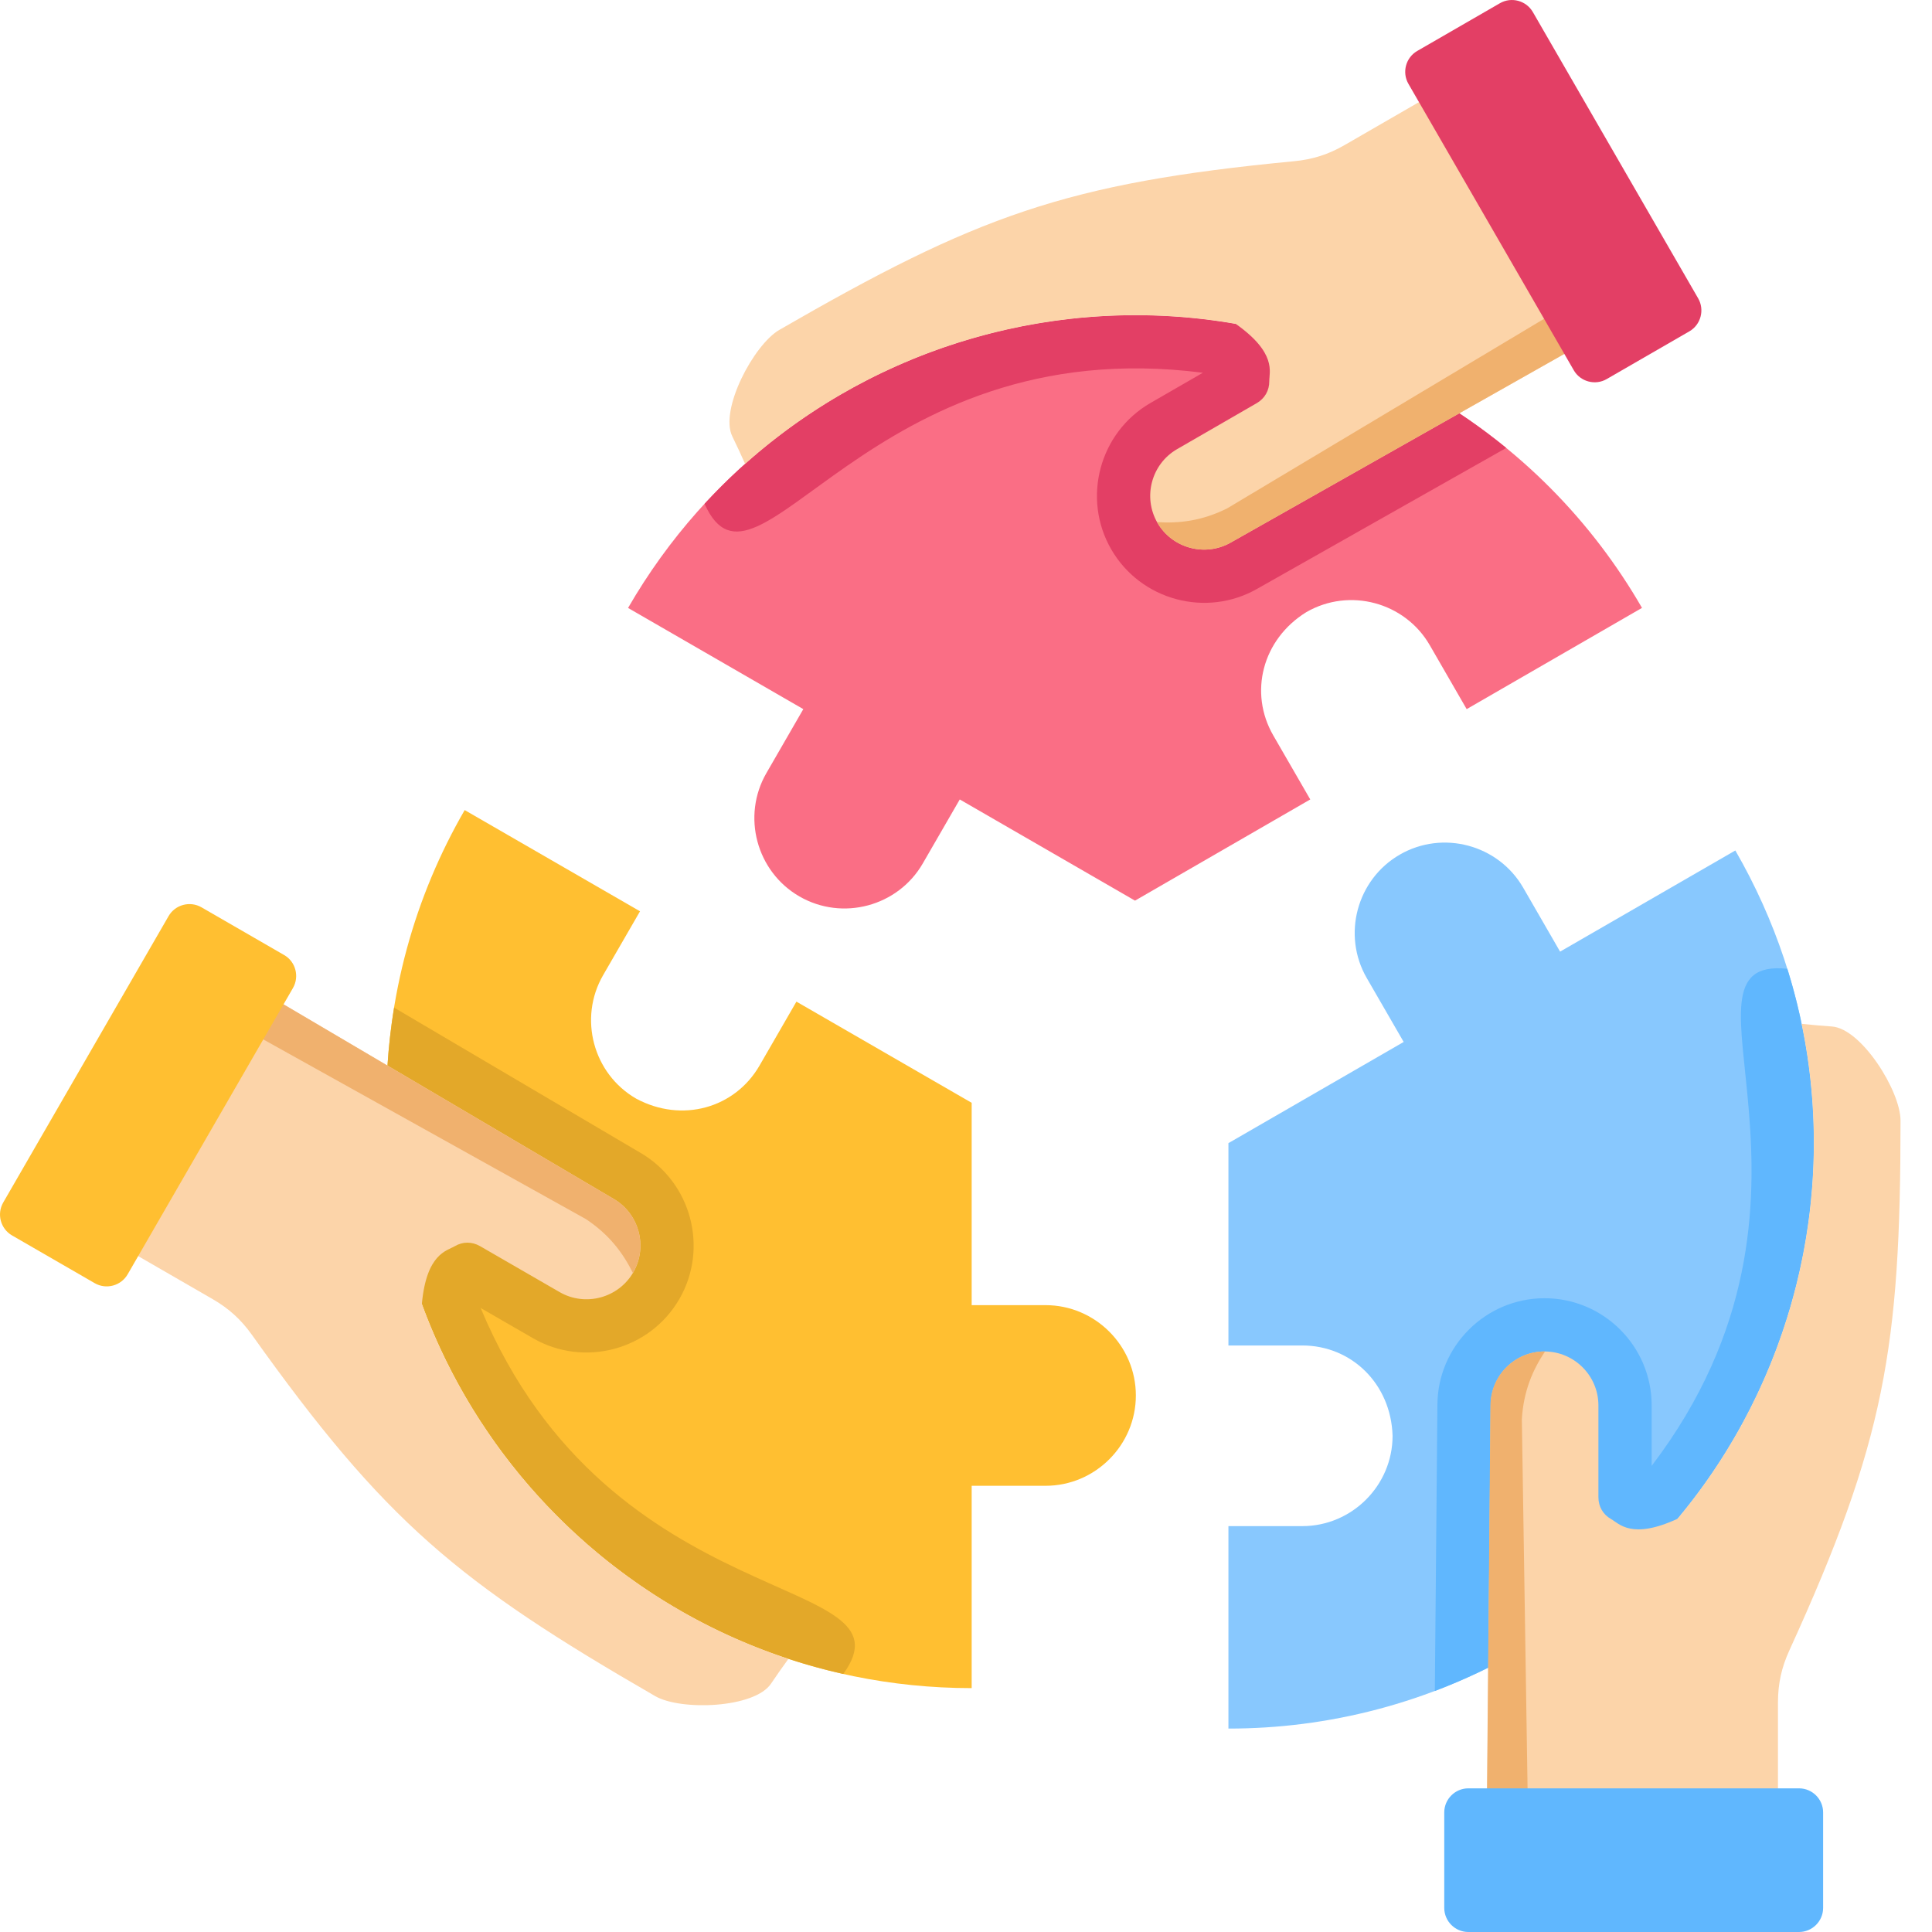
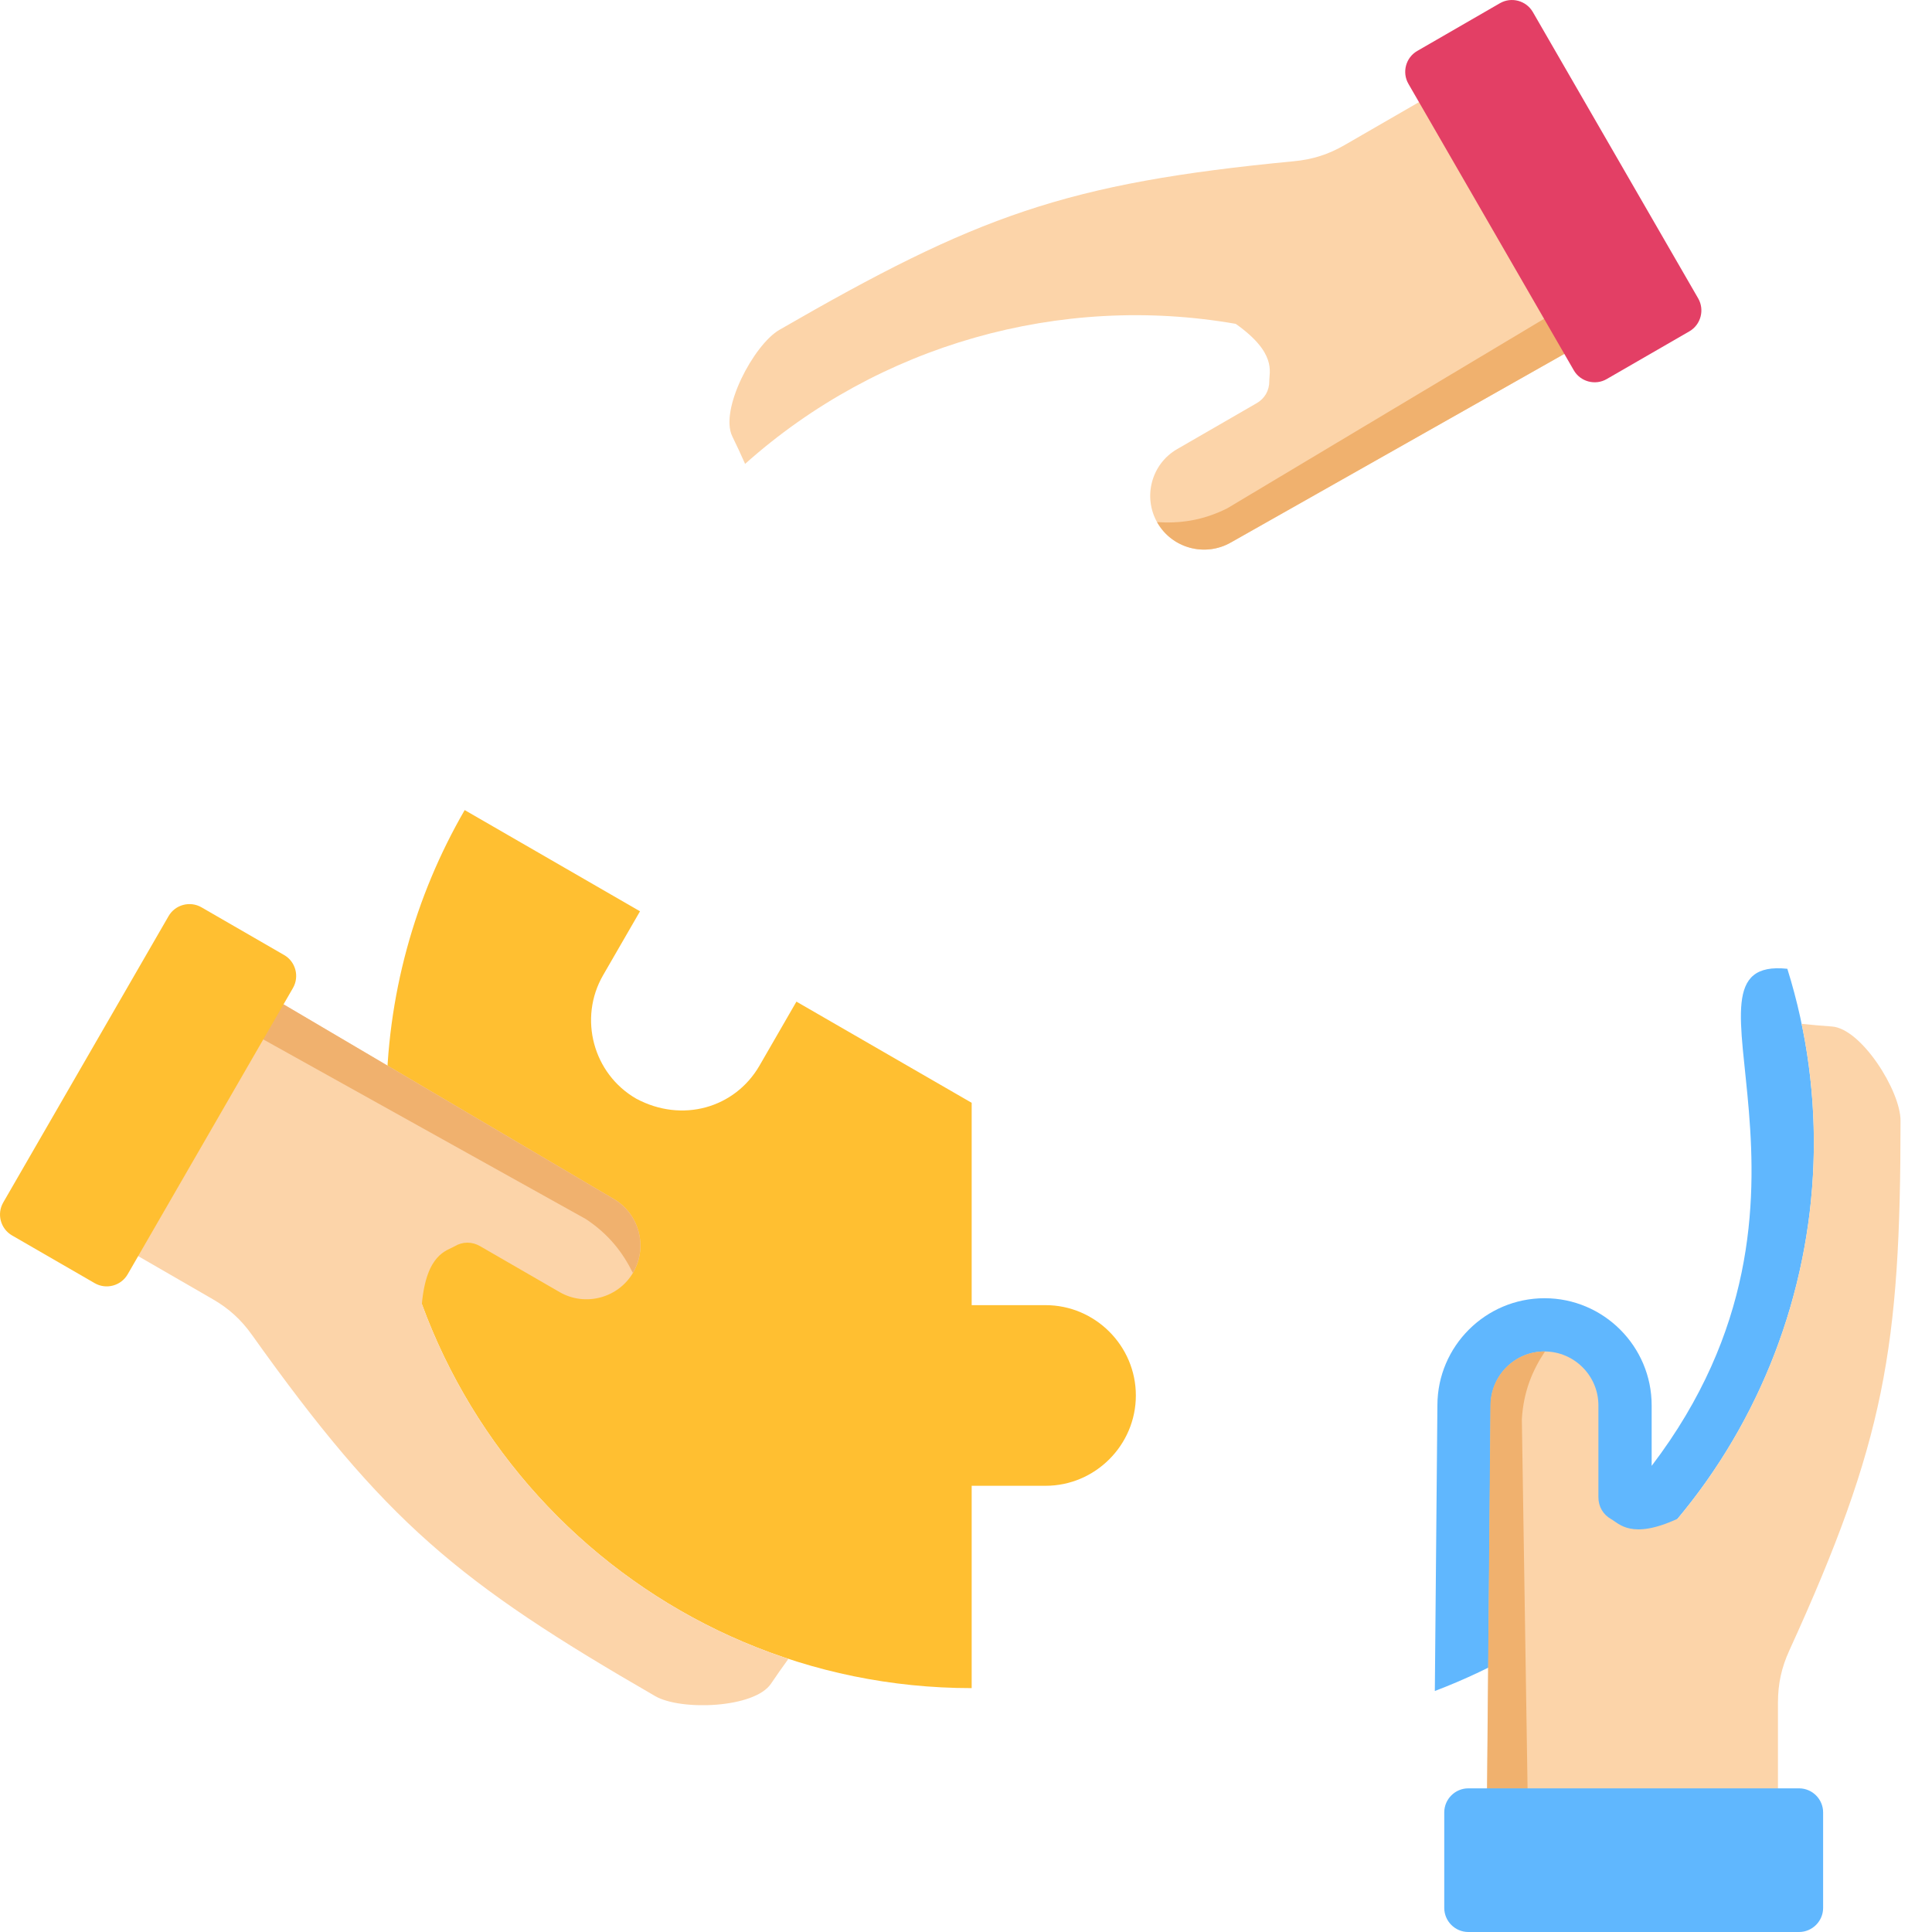
<svg xmlns="http://www.w3.org/2000/svg" width="48" height="48" viewBox="0 0 48 48" fill="none">
  <path fill-rule="evenodd" clip-rule="evenodd" d="M11.545 20.126C10.307 22.266 9.599 24.749 9.599 27.399C9.599 35.431 16.11 41.941 24.141 41.941V36.914H25.976C27.21 36.914 28.22 35.904 28.22 34.67C28.22 33.436 27.21 32.426 25.976 32.426H24.141V27.399L19.787 24.885L18.87 26.474C18.258 27.533 16.942 27.907 15.805 27.295C14.736 26.678 14.367 25.299 14.983 24.23L15.901 22.641L11.545 20.126Z" fill="#FFBF31" />
-   <path fill-rule="evenodd" clip-rule="evenodd" d="M30.52 42.946C32.991 42.948 35.496 42.32 37.791 40.995C44.746 36.979 47.13 28.085 43.114 21.13L38.76 23.643L37.843 22.054C37.225 20.985 35.846 20.616 34.777 21.233C33.709 21.85 33.339 23.229 33.956 24.298L34.874 25.887L30.52 28.401V33.428H32.355C33.578 33.428 34.56 34.382 34.598 35.672C34.598 36.906 33.589 37.916 32.355 37.916H30.52V42.946Z" fill="#88C8FE" />
-   <path fill-rule="evenodd" clip-rule="evenodd" d="M40.795 15.103C39.561 12.962 37.764 11.106 35.47 9.781C28.515 5.766 19.62 8.149 15.604 15.104L19.958 17.618L19.041 19.207C18.424 20.276 18.793 21.655 19.862 22.272C20.931 22.889 22.31 22.52 22.927 21.451L23.845 19.862L28.199 22.376L32.553 19.862L31.635 18.273C31.023 17.214 31.358 15.887 32.456 15.208C33.525 14.591 34.904 14.96 35.522 16.029L36.439 17.618L40.795 15.103Z" fill="#FA6E85" />
-   <path fill-rule="evenodd" clip-rule="evenodd" d="M9.791 25.034C8.532 32.727 13.527 39.927 20.951 41.589C22.811 39.027 15.188 40.26 11.941 32.496L13.243 33.248C14.511 33.98 16.147 33.542 16.879 32.273C17.61 31.007 17.174 29.375 15.911 28.641L9.791 25.034Z" fill="#E3A829" />
  <path fill-rule="evenodd" clip-rule="evenodd" d="M35.648 42.012C36.389 41.731 37.106 41.391 37.792 40.995C43.798 37.528 46.394 30.423 44.406 24.069C41.258 23.74 46.131 29.727 41.035 36.419V34.915C41.035 33.449 39.84 32.254 38.374 32.254C36.91 32.254 35.716 33.445 35.712 34.908L35.648 42.012Z" fill="#60B7FE" />
-   <path fill-rule="evenodd" clip-rule="evenodd" d="M37.422 11.129C36.809 10.628 36.156 10.177 35.47 9.781C29.464 6.314 22.013 7.618 17.505 12.517C18.794 15.409 21.538 8.192 29.885 9.261L28.583 10.012C27.314 10.745 26.876 12.38 27.608 13.648C28.34 14.915 29.971 15.354 31.239 14.626L37.422 11.129Z" fill="#E33F65" />
  <path fill-rule="evenodd" clip-rule="evenodd" d="M19.156 41.83C18.745 42.441 16.916 42.508 16.279 42.14C11.378 39.311 9.568 37.809 6.26 33.165C5.988 32.783 5.684 32.507 5.278 32.273L2.015 30.389L5.634 24.12L15.243 29.784C15.88 30.151 16.101 30.974 15.733 31.612C15.365 32.249 14.542 32.47 13.904 32.102L11.927 30.96C11.726 30.844 11.495 30.845 11.296 30.963C11.103 31.078 10.595 31.144 10.481 32.396C12.002 36.555 15.368 39.824 19.588 41.214C19.44 41.417 19.296 41.622 19.156 41.83ZM45.512 25.503C46.246 25.553 47.218 27.104 47.218 27.84C47.218 33.498 46.823 35.817 44.456 41.004C44.261 41.43 44.173 41.831 44.173 42.301V46.069H36.935L37.035 34.915C37.038 34.173 37.639 33.577 38.373 33.577C39.11 33.577 39.712 34.179 39.712 34.915V37.199C39.712 37.431 39.828 37.63 40.03 37.743C40.226 37.853 40.537 38.26 41.679 37.733C44.519 34.336 45.667 29.787 44.761 25.437C45.013 25.463 45.264 25.486 45.512 25.503ZM18.194 10.842C17.87 10.181 18.727 8.563 19.364 8.195C24.265 5.366 26.47 4.549 32.146 4.006C32.612 3.962 33.004 3.837 33.41 3.602L36.673 1.718L40.292 7.986L30.583 13.477C29.945 13.845 29.123 13.624 28.755 12.987C28.387 12.349 28.607 11.527 29.244 11.159L31.222 10.017C31.423 9.901 31.537 9.7 31.535 9.469C31.532 9.244 31.729 8.772 30.701 8.046C26.339 7.285 21.825 8.565 18.512 11.525C18.41 11.295 18.304 11.067 18.194 10.842Z" fill="#FCD4A9" />
  <path fill-rule="evenodd" clip-rule="evenodd" d="M39.849 8.236L30.583 13.476C29.933 13.848 29.109 13.619 28.747 12.972C29.294 13.007 29.864 12.943 30.491 12.629L38.363 7.92L39.491 7.629L39.849 8.236ZM6.071 24.379L15.242 29.784C15.888 30.16 16.102 30.988 15.724 31.626C15.48 31.134 15.139 30.673 14.555 30.287L6.541 25.824L5.725 24.993L6.071 24.379ZM36.935 45.56L37.03 34.915C37.034 34.167 37.644 33.568 38.385 33.577C38.081 34.034 37.852 34.559 37.81 35.259L37.952 44.431L37.64 45.553L36.935 45.56Z" fill="#F0B16E" />
  <path fill-rule="evenodd" clip-rule="evenodd" d="M39.1 9.199L34.992 2.083C34.827 1.798 34.926 1.43 35.211 1.266L37.265 0.08C37.55 -0.085 37.918 0.014 38.083 0.299L42.191 7.414C42.355 7.699 42.257 8.067 41.972 8.232L39.918 9.418C39.633 9.583 39.264 9.484 39.1 9.199Z" fill="#E33F65" />
  <path fill-rule="evenodd" clip-rule="evenodd" d="M7.279 24.546L3.171 31.661C3.006 31.946 2.638 32.045 2.353 31.88L0.299 30.694C0.014 30.529 -0.085 30.162 0.08 29.876L4.188 22.761C4.352 22.476 4.72 22.377 5.006 22.542L7.06 23.728C7.345 23.892 7.443 24.26 7.279 24.546Z" fill="#FFBF31" />
  <path fill-rule="evenodd" clip-rule="evenodd" d="M36.48 44.431H44.697C45.026 44.431 45.295 44.7 45.295 45.029V47.401C45.295 47.73 45.026 48 44.697 48H36.48C36.151 48 35.882 47.731 35.882 47.401V45.029C35.882 44.7 36.151 44.431 36.48 44.431Z" fill="#60B7FE" />
</svg>